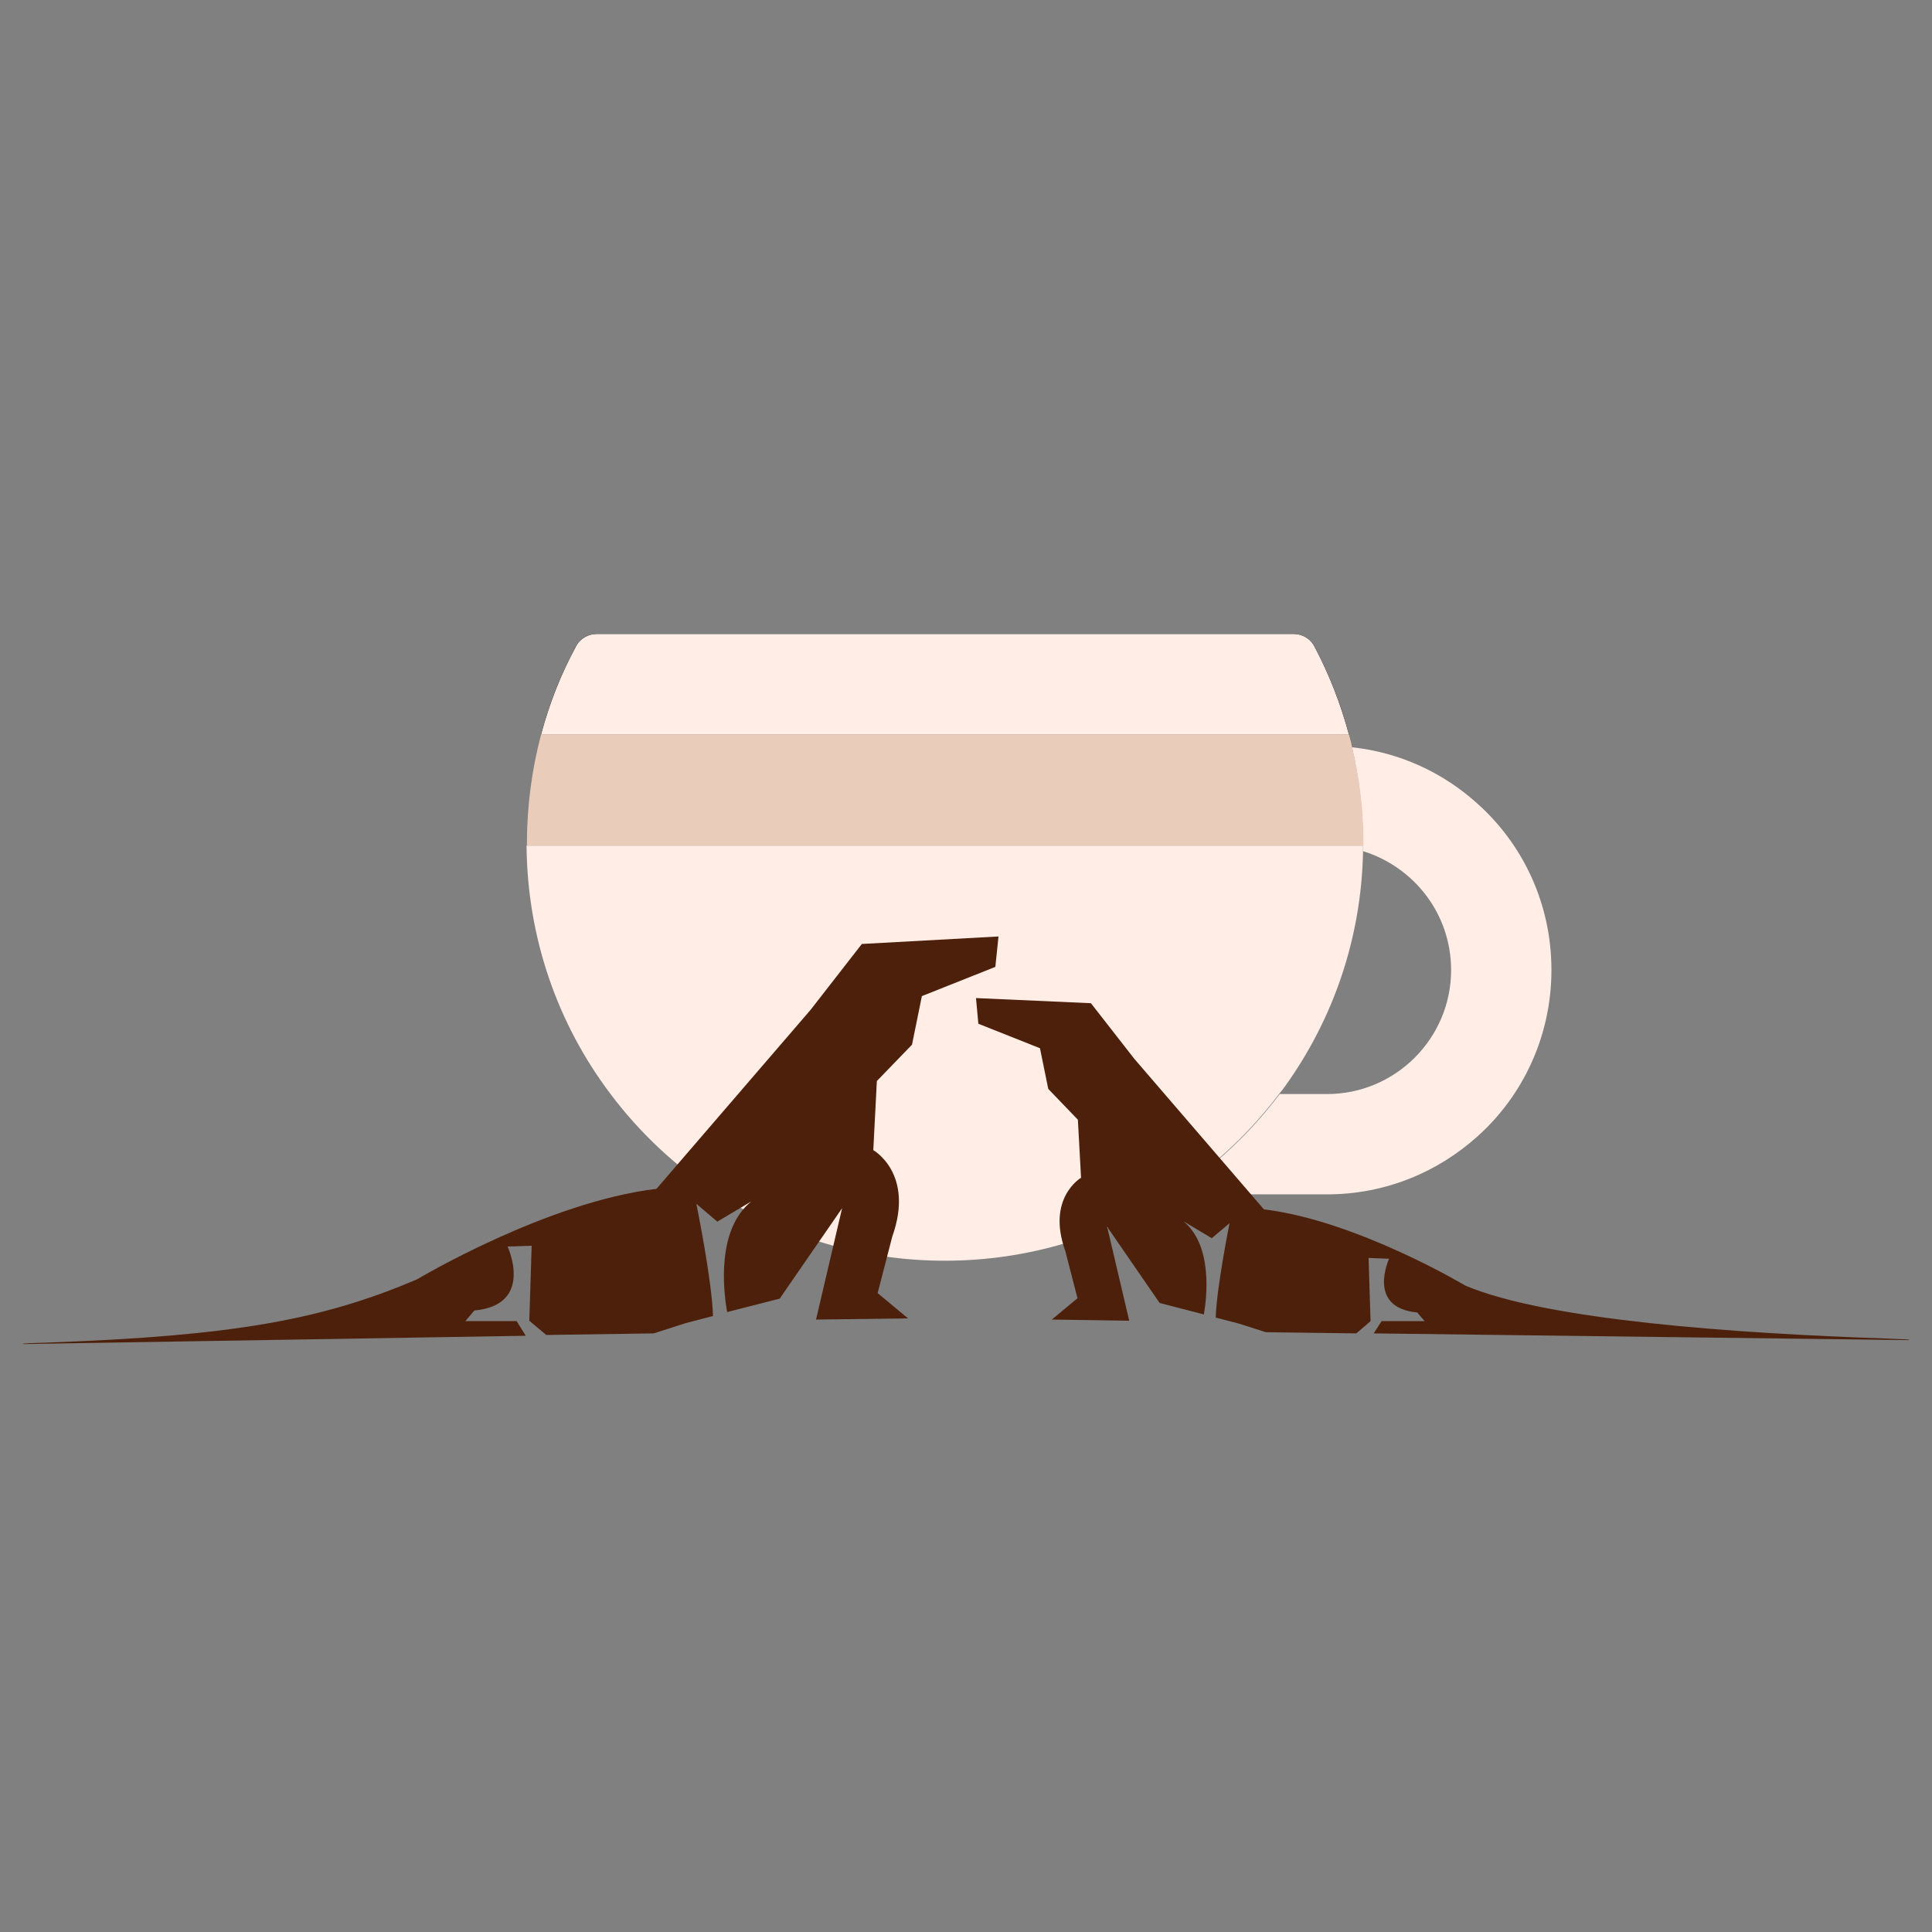
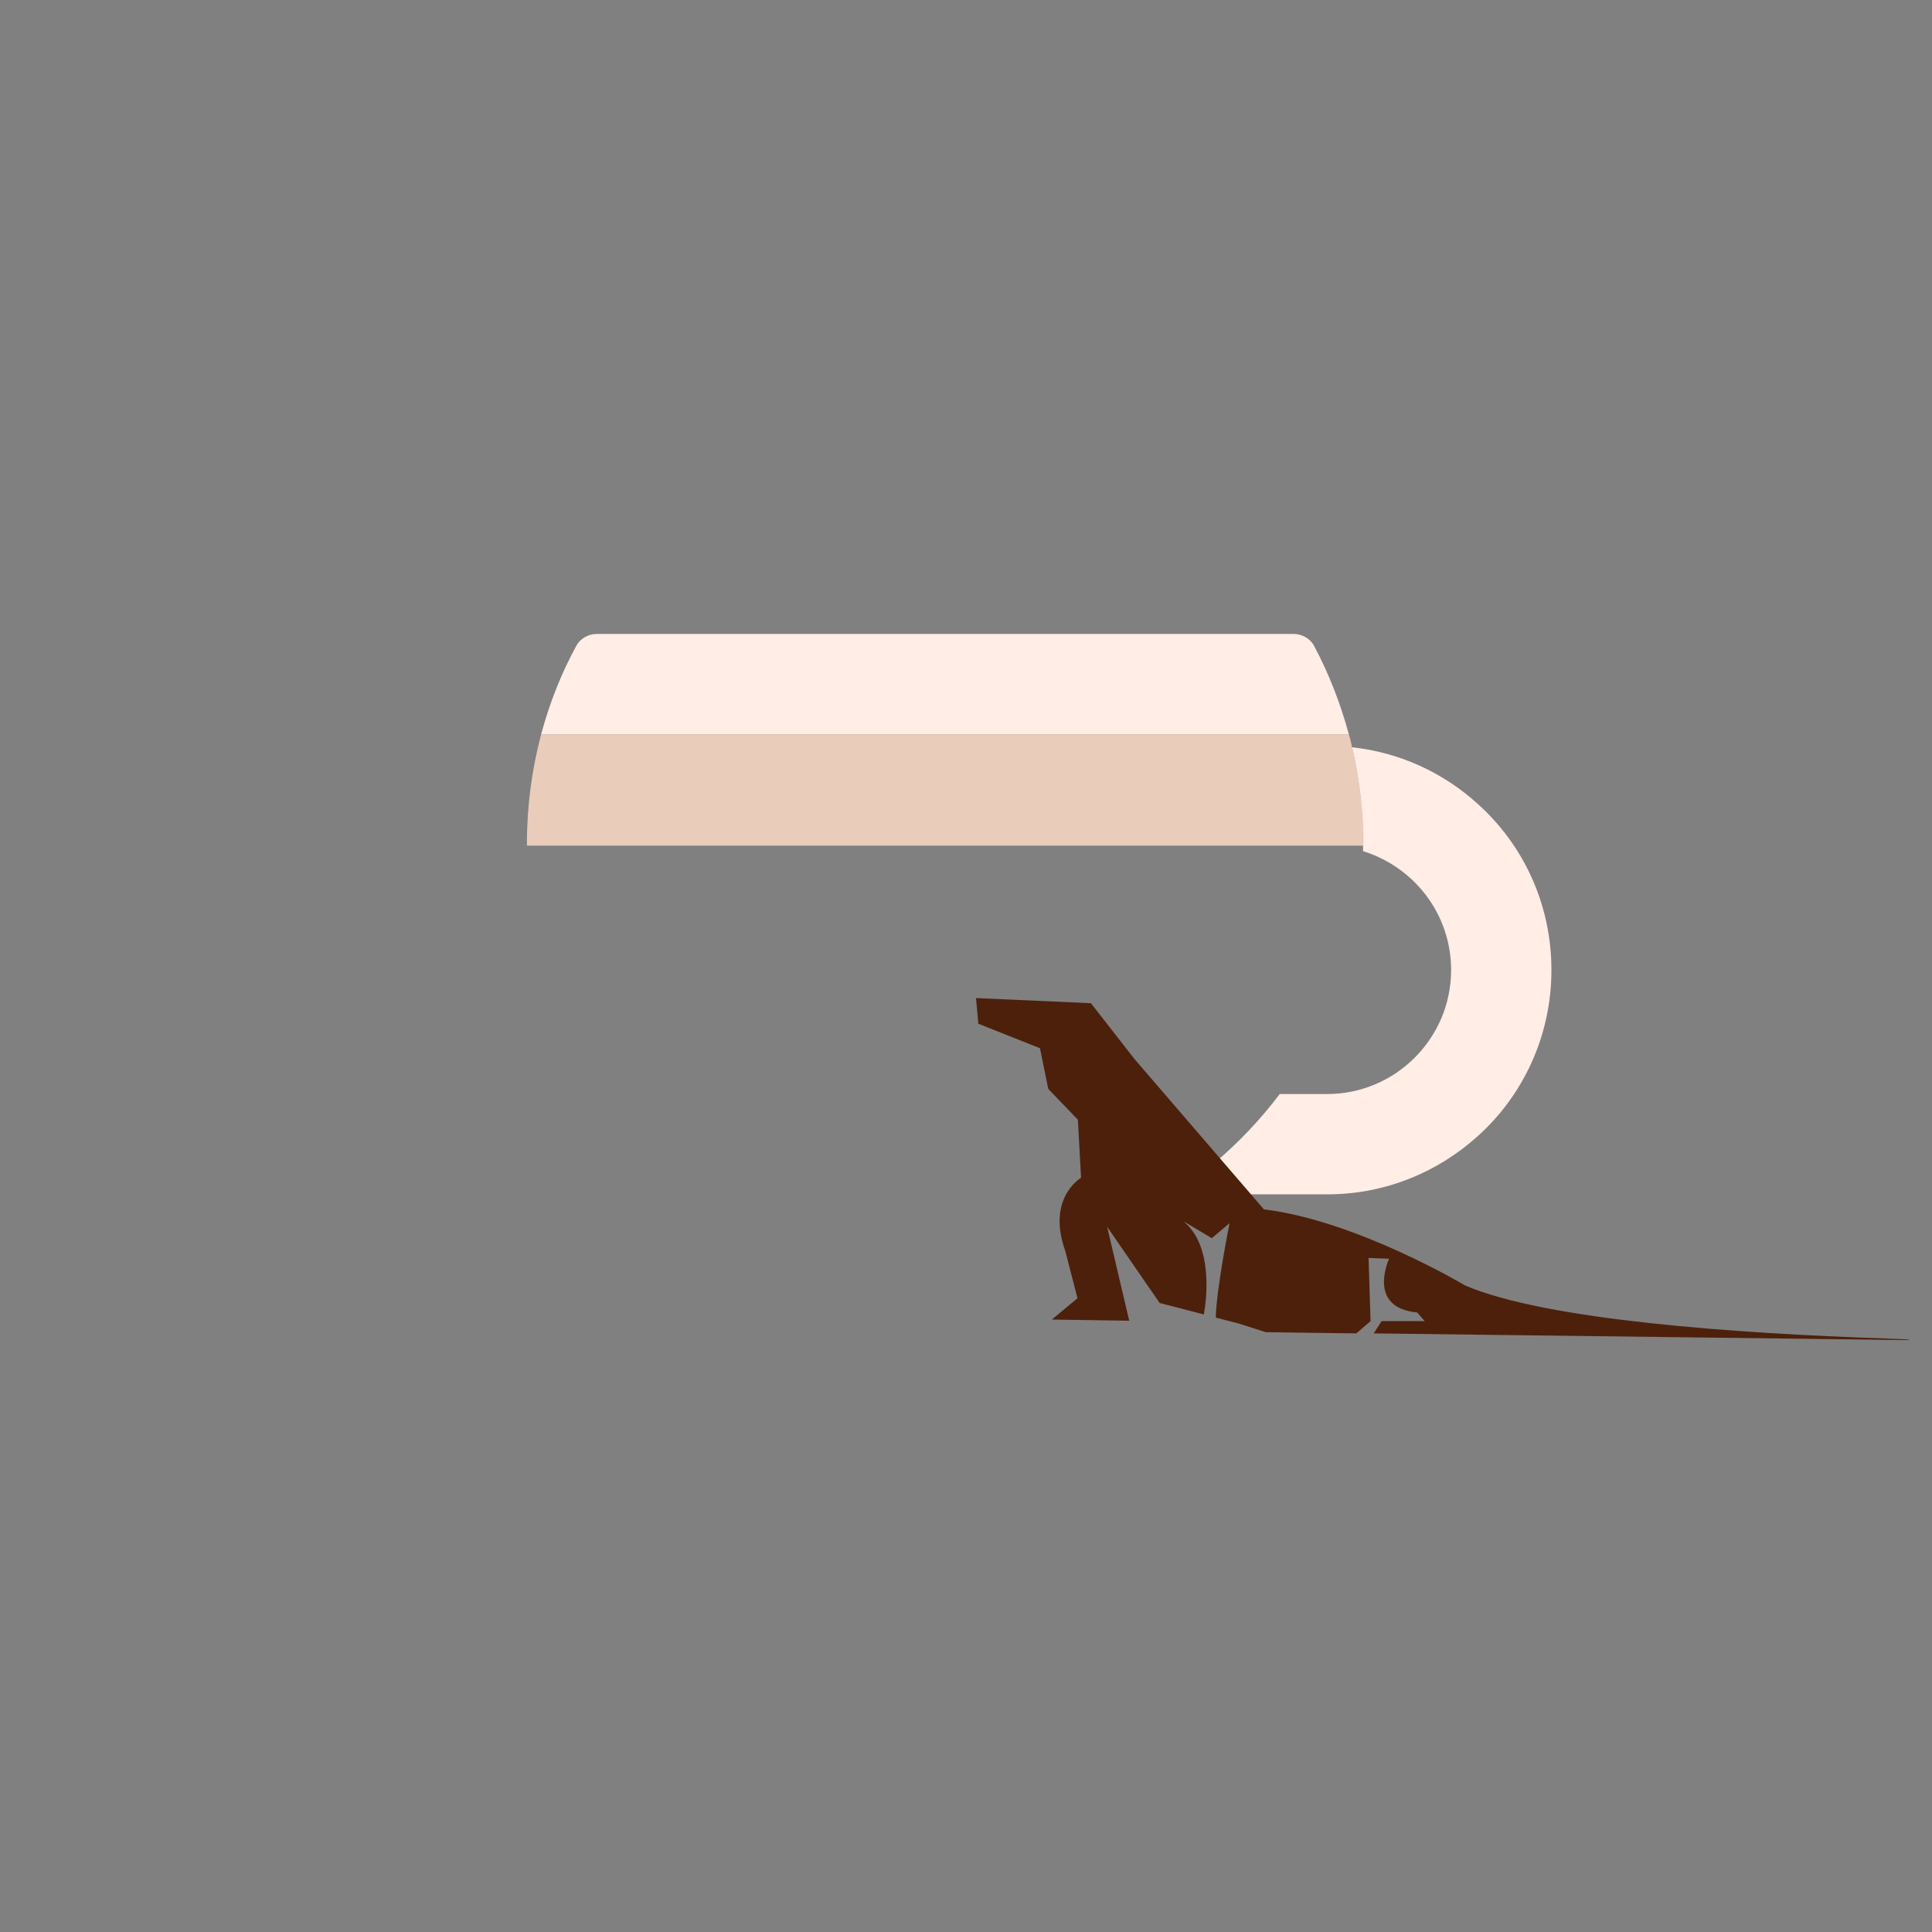
<svg xmlns="http://www.w3.org/2000/svg" width="512" height="512" viewBox="0 0 512 512" fill="none">
  <rect x="0" y="0" width="512" height="512" fill="#808080" stroke="none" />
-   <path d="M357.452 194.585H143.41C145.608 186.421 148.643 178.676 152.621 171.349C153.667 169.256 155.865 168 158.168 168H342.799C345.101 168 347.299 169.256 348.346 171.349C352.219 178.676 355.254 186.421 357.452 194.585Z" fill="black" />
-   <path d="M357.452 194.585H143.41C145.608 186.421 148.643 178.676 152.621 171.349C153.667 169.256 155.865 168 158.168 168H342.799C345.101 168 347.299 169.256 348.346 171.349C352.219 178.676 355.254 186.421 357.452 194.585Z" fill="black" />
  <path d="M357.452 194.585H143.41C145.608 186.421 148.643 178.676 152.621 171.349C153.667 169.256 155.865 168 158.168 168H342.799C345.101 168 347.299 169.256 348.346 171.349C352.219 178.676 355.254 186.421 357.452 194.585Z" fill="#FFEDE6" />
  <path d="M411.145 257.068C411.145 274.547 403.609 290.352 391.573 301.132C381.001 310.657 367.081 316.518 351.695 316.518H310.666C314.539 314.006 318.202 311.285 321.656 308.354C328.145 302.912 334.007 296.736 339.135 289.933H351.695C369.802 289.933 384.56 275.175 384.56 257.068C384.56 242.206 374.722 229.751 361.22 225.564C361.22 225.145 361.22 224.622 361.22 224.203C361.22 223.994 361.22 223.68 361.22 223.471C361.22 214.679 360.173 206.201 358.289 198.037C371.058 199.398 382.571 204.84 391.573 213.004C403.609 223.785 411.145 239.485 411.145 257.068Z" fill="#FFEDE6" />
  <path d="M361.325 223.369C361.325 223.578 361.325 223.892 361.325 224.102H139.643C139.643 223.892 139.643 223.578 139.643 223.369C139.643 213.426 141.003 203.692 143.411 194.586H357.452C357.766 195.633 358.08 196.784 358.29 197.935C360.278 206.099 361.325 214.682 361.325 223.369Z" fill="#EACCBB" />
-   <path d="M361.221 224.204C361.221 224.728 361.221 225.146 361.221 225.565C360.803 248.801 353.162 270.362 340.498 287.945C340.079 288.573 339.556 289.201 339.032 289.829C333.904 296.633 328.042 302.808 321.553 308.251C318.099 311.181 314.331 313.902 310.563 316.414C293.293 327.614 272.569 334.103 250.38 334.103C228.191 334.103 207.572 327.614 190.197 316.414C179.207 309.297 169.578 300.296 161.728 289.829C147.912 271.513 139.748 248.801 139.539 224.1H361.221V224.204Z" fill="#FFEDE6" />
-   <path d="M228.399 250.162L214.793 267.642L173.973 315.055C144.876 318.509 110.546 339.023 110.546 339.023C85.112 349.908 61.307 353.99 13.37 355.77C13.056 355.77 7.823 355.979 7.509 355.979C5.415 356.084 6.043 356.188 6.253 356.188L139.328 353.99L136.921 350.118H123.315L125.722 347.292C141.736 345.827 134.514 330.336 134.514 330.336L140.898 330.127L140.27 350.013L144.771 353.781L173.24 353.362L181.718 350.641L188.94 348.757C188.731 339.547 184.544 319.032 184.544 319.032L190.091 323.742L199.093 318.404C189.882 325.835 191.661 341.954 192.708 347.71L206.629 344.152L223.166 320.184L216.258 349.699L240.645 349.385L232.586 342.687L236.458 327.719C242.424 310.973 231.434 304.798 231.434 304.798L232.376 286.481L241.692 276.852L244.308 263.978L263.776 256.233L264.614 248.174L228.399 250.162Z" fill="#4D200B" />
  <path d="M289.106 265.861L300.619 280.618L334.95 320.496C359.442 323.427 388.33 340.696 388.33 340.696C409.786 349.802 459.502 353.361 499.799 354.721C500.008 354.721 504.509 354.931 504.718 354.931C506.497 355.035 505.974 355.14 505.765 355.14L364.047 353.361L366.14 350.116H377.549L375.56 347.814C362.058 346.558 368.129 333.579 368.129 333.579L362.686 333.37L363.21 350.116L359.442 353.361L335.473 353.047L328.251 350.744L322.181 349.174C322.39 341.324 325.844 324.159 325.844 324.159L321.134 328.136L313.598 323.636C321.343 329.916 319.878 343.522 319.041 348.337L307.318 345.302L293.398 325.101L299.259 350.012L278.744 349.698L285.548 344.046L282.303 331.486C277.279 317.461 286.49 312.123 286.49 312.123L285.652 296.737L277.802 288.573L275.604 277.792L259.276 271.303L258.648 264.5L289.106 265.861Z" fill="#4D200B" />
</svg>